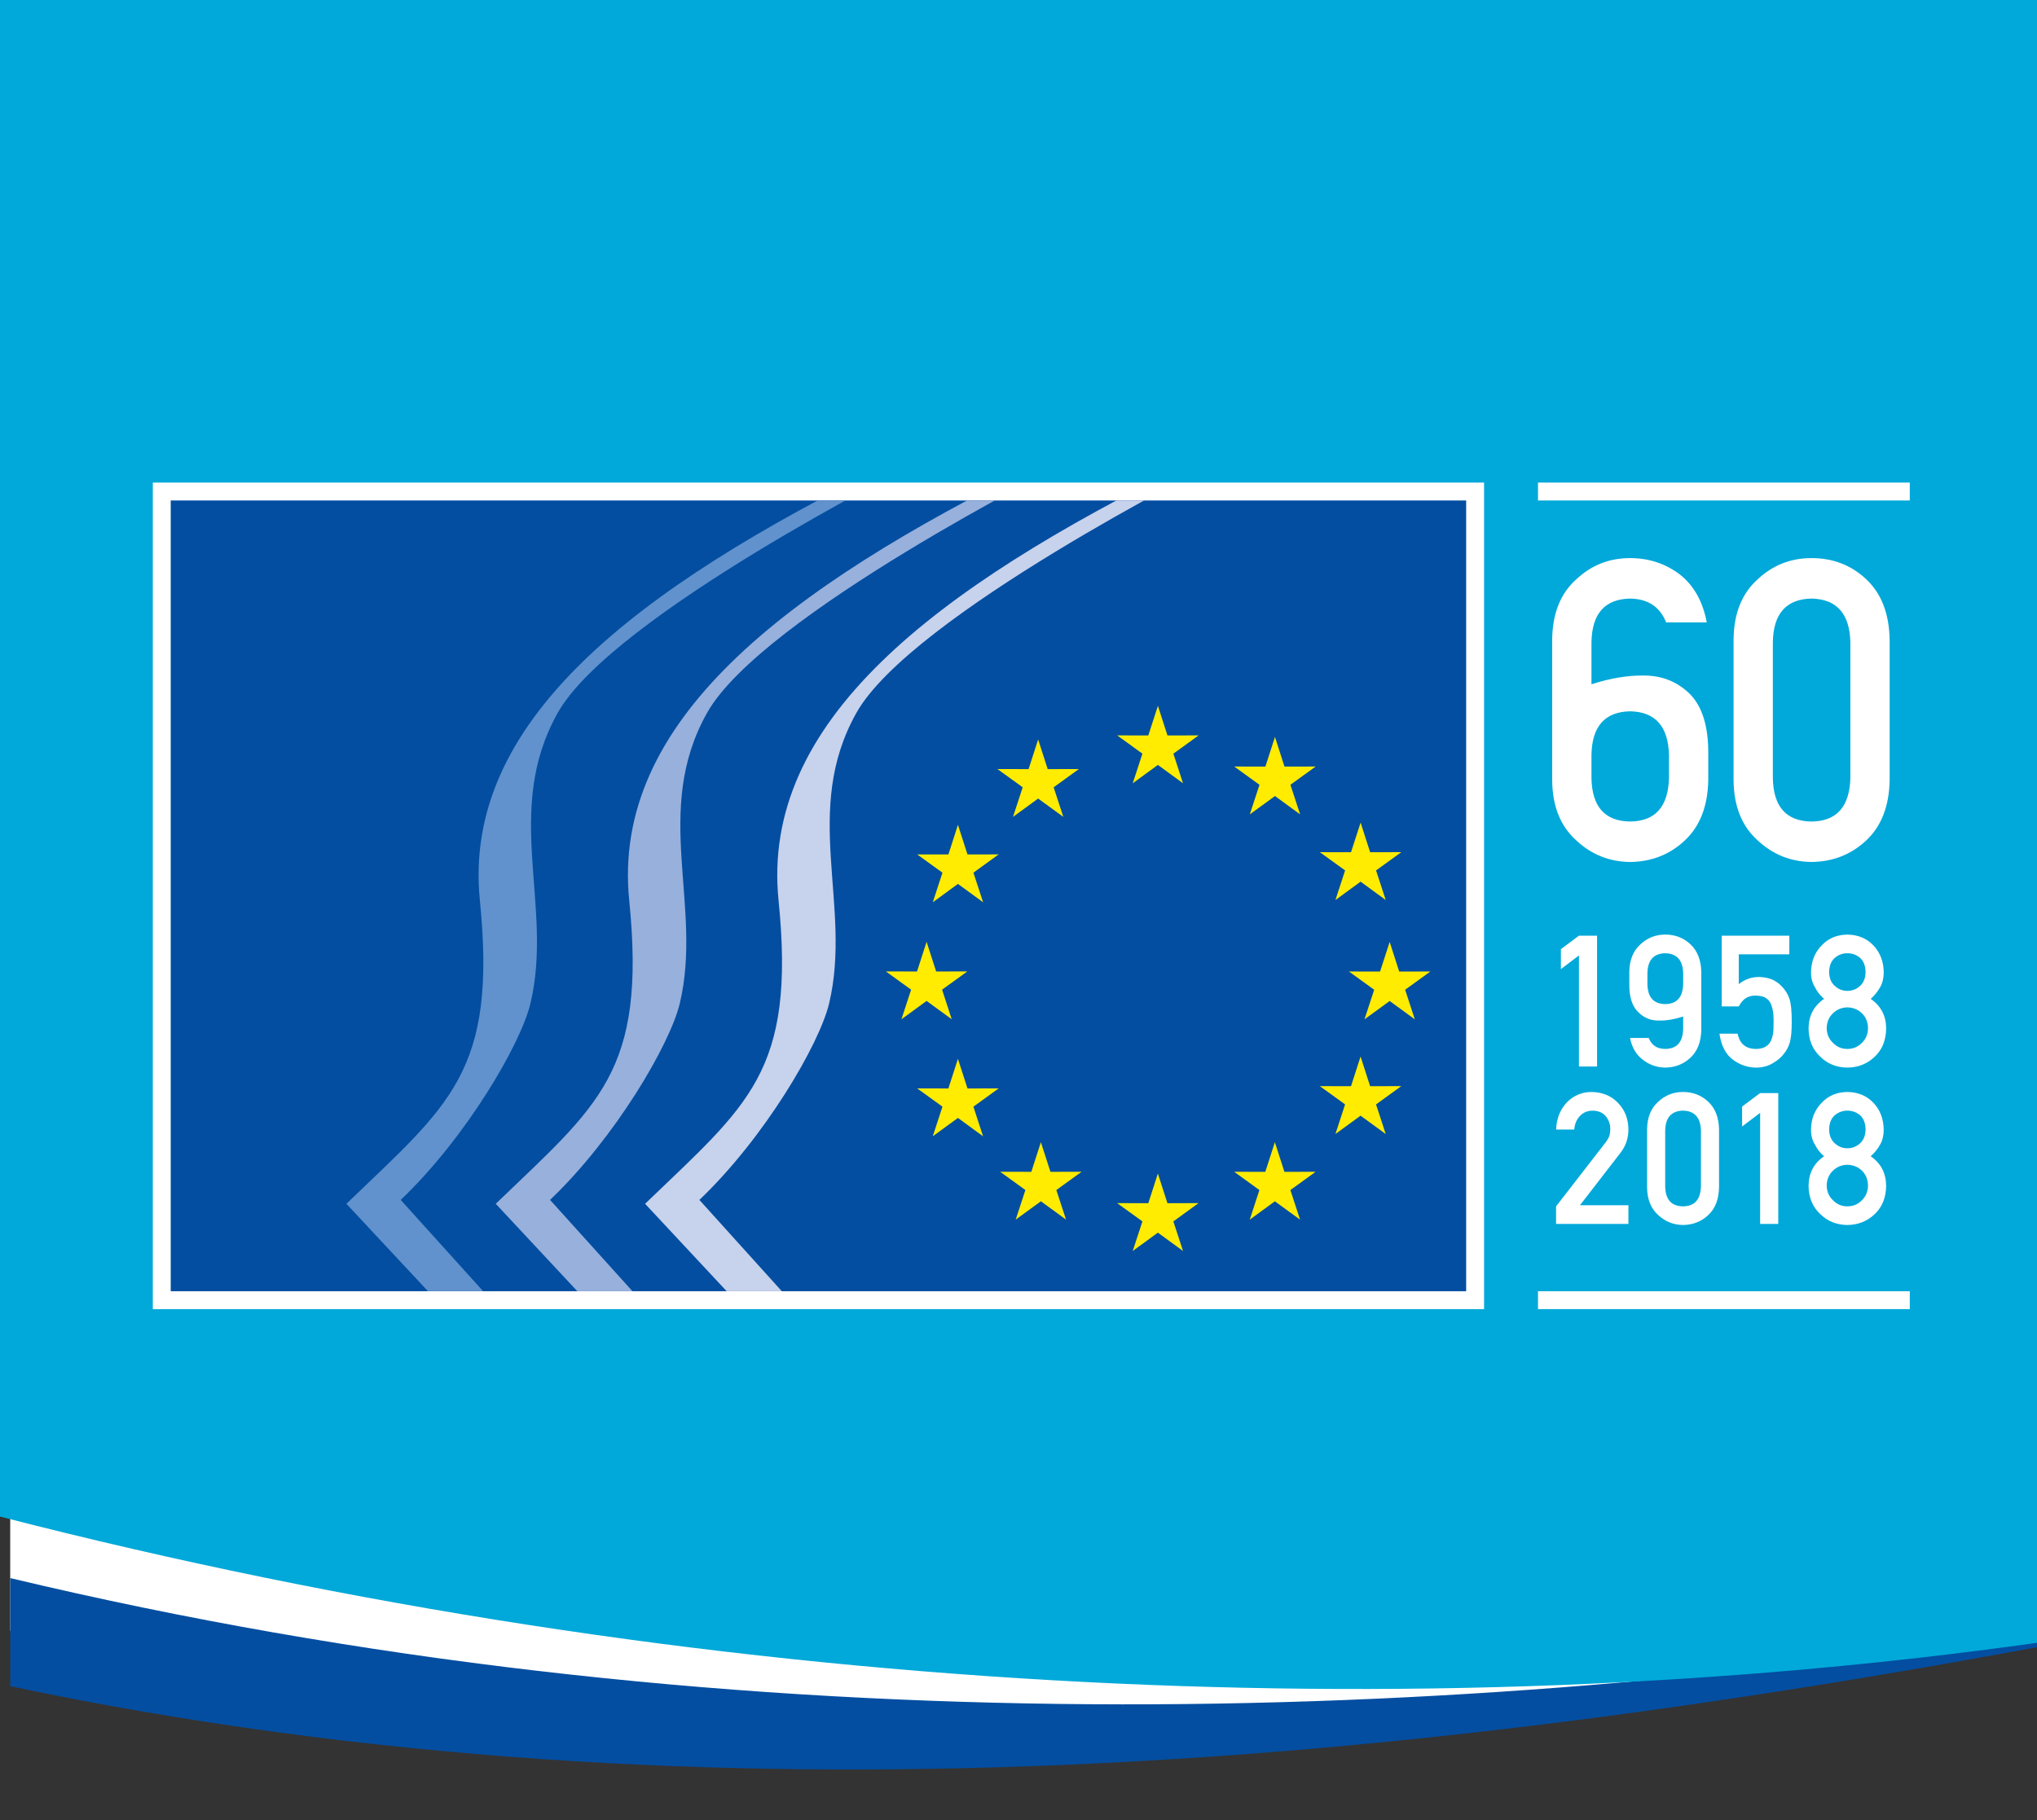
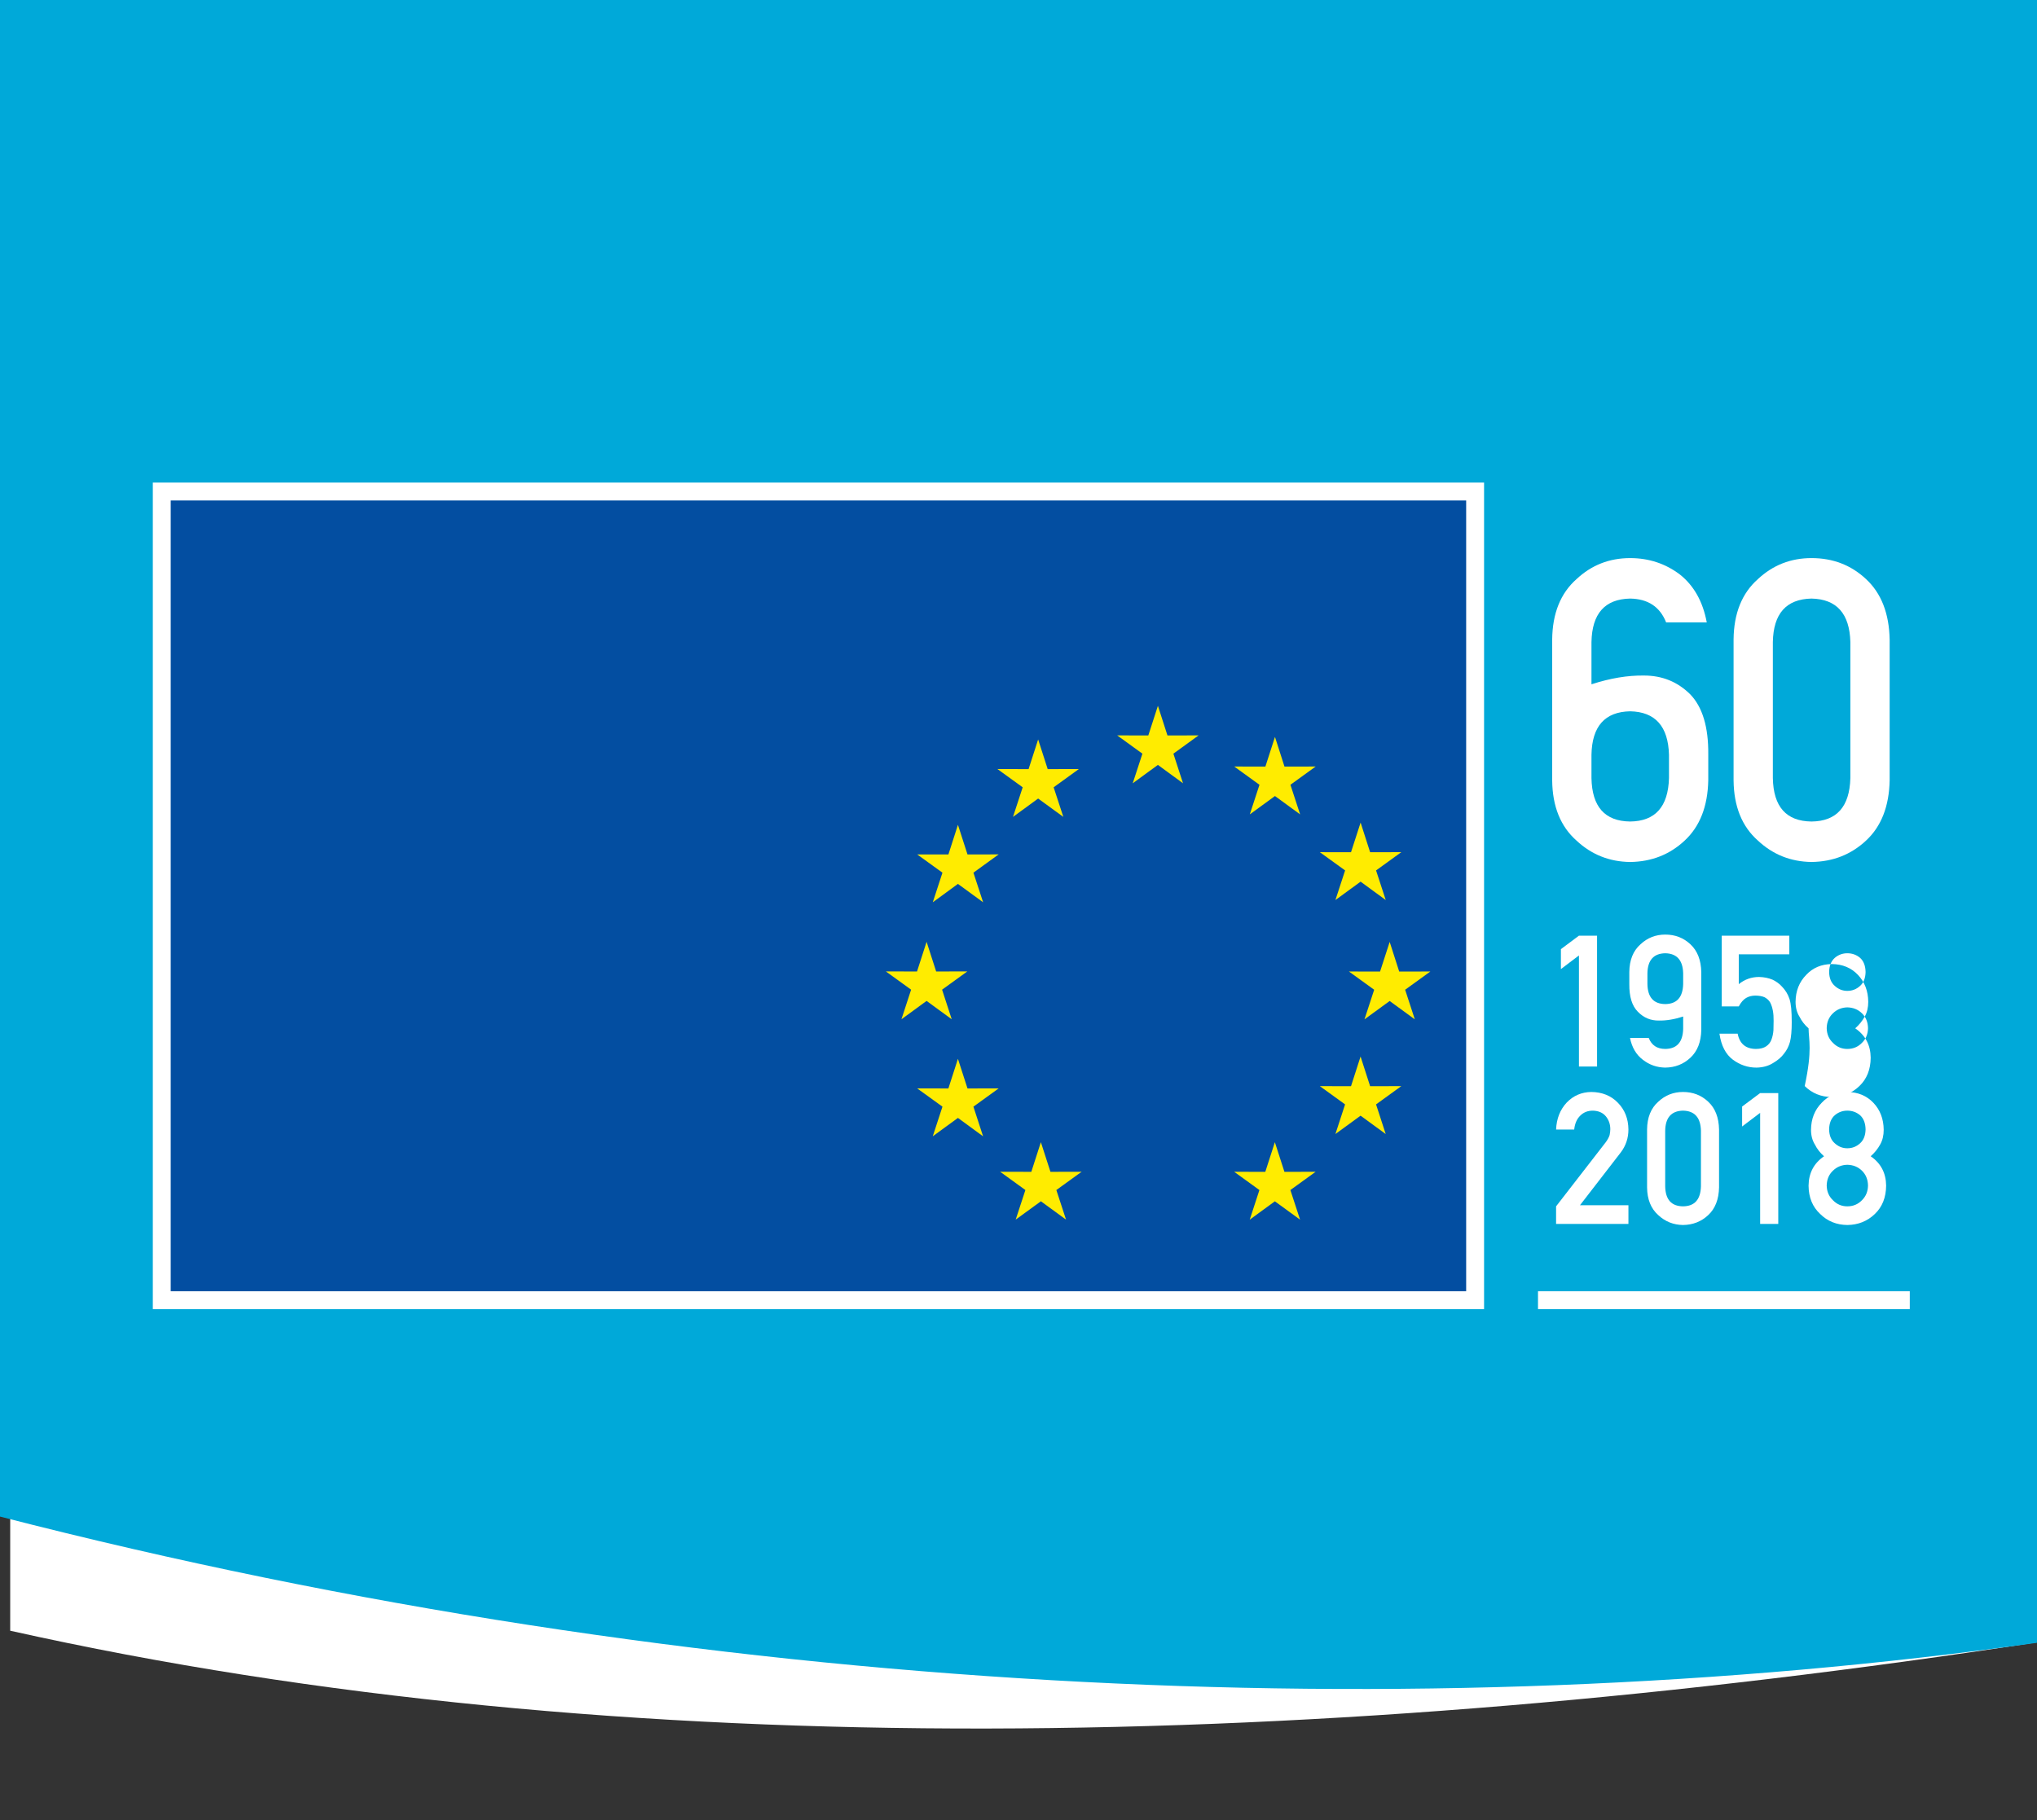
<svg xmlns="http://www.w3.org/2000/svg" xmlns:xlink="http://www.w3.org/1999/xlink" version="1.1" id="Layer_1" x="0px" y="0px" width="188px" height="168px" viewBox="0 0 188 168" enable-background="new 0 0 188 168" xml:space="preserve">
  <rect x="0" y="0" width="188" height="168" fill="#333333" stroke="none" />
  <path fill="#FFFFFF" d="M188,135.322c-57.195,5.795-122.997,3.868-187.058-15.396v30.599c56.495,12.609,121.59,11.111,187.058,1.071  V135.322z" />
-   <path fill="#034EA1" d="M0.942,145.666v9.979c65.478,13.802,130.911,6.791,187.058-3.595v-1.442  C131.5,159.475,65.909,161.185,0.942,145.666" />
  <path fill="#00A9D9" d="M188-131.191H0v271.179c64.954,16.715,130.946,19.665,188,11.652V-131.191z" />
  <rect x="14.104" y="44.545" fill="#FFFFFF" width="122.865" height="76.295" />
  <rect x="15.756" y="46.197" fill="#034EA1" width="119.56" height="72.991" />
  <path fill="#FFEC00" d="M105.98,67.888c-0.229-0.001-2.873-0.008-2.873-0.008s2.142,1.552,2.329,1.688  c-0.071,0.219-0.894,2.734-0.894,2.734s2.137-1.563,2.324-1.697c0.184,0.135,2.318,1.697,2.318,1.697s-0.82-2.516-0.889-2.734  c0.186-0.136,2.328-1.688,2.328-1.688s-2.646,0.007-2.875,0.008c-0.07-0.219-0.882-2.737-0.882-2.737S106.051,67.669,105.98,67.888" />
  <path fill="#FFEC00" d="M94.93,70.994c-0.228-0.001-2.876-0.008-2.876-0.008s2.146,1.552,2.333,1.686  c-0.071,0.219-0.895,2.732-0.895,2.732s2.134-1.559,2.321-1.694c0.186,0.136,2.325,1.694,2.325,1.694s-0.824-2.514-0.895-2.732  c0.186-0.134,2.33-1.686,2.33-1.686s-2.649,0.007-2.878,0.008c-0.069-0.219-0.882-2.738-0.882-2.738S95.001,70.775,94.93,70.994" />
  <path fill="#FFEC00" d="M87.531,78.872c-0.23,0-2.882-0.004-2.882-0.004s2.147,1.552,2.333,1.685  c-0.073,0.219-0.893,2.734-0.893,2.734s2.133-1.563,2.321-1.697c0.187,0.135,2.325,1.696,2.325,1.696s-0.825-2.515-0.895-2.733  c0.187-0.133,2.329-1.687,2.329-1.687s-2.646,0.006-2.876,0.006c-0.071-0.218-0.883-2.736-0.883-2.736S87.602,78.654,87.531,78.872" />
  <path fill="#FFEC00" d="M84.634,89.674c-0.228,0-2.876-0.007-2.876-0.007s2.146,1.551,2.331,1.686  c-0.072,0.218-0.892,2.732-0.892,2.732s2.135-1.56,2.32-1.694c0.184,0.135,2.321,1.694,2.321,1.694s-0.82-2.515-0.89-2.732  c0.183-0.135,2.33-1.686,2.33-1.686s-2.648,0.007-2.877,0.007c-0.071-0.218-0.883-2.738-0.883-2.738S84.705,89.456,84.634,89.674" />
  <path fill="#FFEC00" d="M87.528,100.471c-0.229,0-2.879-0.005-2.879-0.005s2.146,1.553,2.333,1.685  c-0.073,0.219-0.895,2.735-0.895,2.735s2.136-1.56,2.323-1.695c0.187,0.136,2.321,1.696,2.321,1.696s-0.821-2.518-0.892-2.736  c0.185-0.132,2.33-1.685,2.33-1.685s-2.646,0.005-2.876,0.005c-0.071-0.216-0.883-2.735-0.883-2.735S87.597,100.253,87.528,100.471" />
  <path fill="#FFEC00" d="M95.183,108.167c-0.23,0-2.877-0.007-2.877-0.007s2.143,1.554,2.33,1.687  c-0.071,0.219-0.895,2.731-0.895,2.731s2.139-1.559,2.326-1.692c0.183,0.134,2.321,1.692,2.321,1.692s-0.825-2.512-0.895-2.731  c0.187-0.133,2.333-1.687,2.333-1.687s-2.648,0.007-2.877,0.007c-0.07-0.218-0.884-2.737-0.884-2.737S95.252,107.949,95.183,108.167  " />
-   <path fill="#FFEC00" d="M105.98,111.063c-0.229,0-2.876-0.008-2.876-0.008s2.146,1.552,2.332,1.687  c-0.073,0.218-0.894,2.732-0.894,2.732s2.136-1.56,2.321-1.694c0.186,0.135,2.322,1.694,2.322,1.694s-0.82-2.515-0.894-2.732  c0.186-0.135,2.328-1.688,2.328-1.688s-2.643,0.009-2.873,0.009c-0.071-0.221-0.883-2.738-0.883-2.738  S106.051,110.843,105.98,111.063" />
  <path fill="#FFEC00" d="M116.778,108.168c-0.229,0-2.872-0.005-2.872-0.005s2.142,1.551,2.328,1.685  c-0.07,0.219-0.894,2.736-0.894,2.736s2.134-1.563,2.32-1.696c0.187,0.133,2.327,1.694,2.327,1.694s-0.826-2.516-0.895-2.734  c0.186-0.134,2.329-1.685,2.329-1.685s-2.648,0.005-2.878,0.005c-0.07-0.218-0.883-2.736-0.883-2.736  S116.848,107.95,116.778,108.168" />
  <path fill="#FFEC00" d="M124.688,100.264c-0.23,0-2.878-0.008-2.878-0.008s2.146,1.554,2.331,1.687  c-0.072,0.22-0.893,2.735-0.893,2.735s2.135-1.561,2.322-1.695c0.186,0.135,2.32,1.695,2.32,1.695s-0.82-2.516-0.891-2.735  c0.184-0.133,2.331-1.687,2.331-1.687s-2.648,0.008-2.878,0.008c-0.071-0.218-0.882-2.739-0.882-2.739  S124.757,100.046,124.688,100.264" />
  <path fill="#FFEC00" d="M127.37,89.681c-0.23,0-2.875-0.007-2.875-0.007s2.145,1.551,2.331,1.686  c-0.071,0.218-0.895,2.732-0.895,2.732s2.139-1.559,2.325-1.694c0.184,0.136,2.321,1.694,2.321,1.694s-0.824-2.515-0.893-2.733  c0.186-0.134,2.329-1.685,2.329-1.685s-2.646,0.007-2.877,0.007c-0.069-0.22-0.879-2.737-0.879-2.737S127.439,89.464,127.37,89.681" />
  <path fill="#FFEC00" d="M124.688,78.666c-0.23,0-2.878-0.005-2.878-0.005s2.146,1.55,2.333,1.685  c-0.07,0.218-0.894,2.733-0.894,2.733s2.139-1.562,2.324-1.697c0.183,0.136,2.321,1.697,2.321,1.697s-0.824-2.516-0.894-2.733  c0.186-0.135,2.33-1.686,2.33-1.686s-2.646,0.006-2.878,0.006c-0.07-0.219-0.879-2.737-0.879-2.737S124.76,78.447,124.688,78.666" />
  <path fill="#FFEC00" d="M116.786,70.76c-0.229-0.001-2.877-0.006-2.877-0.006s2.146,1.551,2.331,1.686  c-0.071,0.217-0.892,2.731-0.892,2.731s2.135-1.56,2.322-1.693c0.186,0.134,2.322,1.694,2.322,1.694s-0.826-2.516-0.895-2.733  c0.186-0.134,2.329-1.685,2.329-1.685s-2.646,0.005-2.878,0.006c-0.07-0.22-0.878-2.738-0.878-2.738S116.856,70.542,116.786,70.76" />
  <g>
    <defs>
-       <rect id="SVGID_9_" x="15.756" y="46.197" width="119.56" height="72.991" />
-     </defs>
+       </defs>
    <clipPath id="SVGID_2_">
      <use xlink:href="#SVGID_9_" overflow="visible" />
    </clipPath>
    <path clip-path="url(#SVGID_2_)" fill="#6192CD" d="M82.099,42.799C58.475,54.425,42.635,66.671,44.288,83.104   c1.598,15.886-2.819,18.86-12.317,28.013l7.997,8.572l5.07-0.005l-8.056-8.925c6.02-5.732,11.078-14.375,11.972-18.13   c2.157-9.053-2.563-17.766,2.512-26.813c5.004-8.974,32.928-23.002,32.928-23.002L82.099,42.799" />
    <path clip-path="url(#SVGID_2_)" fill="#97B0DC" d="M95.883,42.799C72.259,54.425,56.418,66.671,58.071,83.104   c1.598,15.886-2.819,18.86-12.317,28.013l7.997,8.572l5.07-0.005l-8.056-8.925c6.019-5.732,11.077-14.375,11.972-18.13   c2.156-9.053-2.563-17.766,2.512-26.813c5.003-8.974,32.928-23.002,32.928-23.002L95.883,42.799" />
    <path clip-path="url(#SVGID_2_)" fill="#C7D2EC" d="M109.667,42.799C86.042,54.425,70.202,66.671,71.854,83.104   c1.598,15.886-2.819,18.86-12.317,28.013l7.997,8.572l5.07-0.005l-8.056-8.925c6.02-5.732,11.077-14.375,11.972-18.13   c2.156-9.053-2.563-17.766,2.512-26.813c5.004-8.974,32.928-23.002,32.928-23.002L109.667,42.799" />
  </g>
  <path fill="#FFFFFF" d="M143.255,59.037c0.023-2.417,0.772-4.278,2.247-5.582c1.381-1.293,3.031-1.939,4.947-1.939  c1.719,0,3.246,0.501,4.582,1.506c1.301,1.028,2.131,2.504,2.491,4.43h-3.75c-0.57-1.442-1.681-2.177-3.332-2.2  c-2.326,0.049-3.512,1.389-3.559,4.021v2.165v1.727c1.732-0.563,3.349-0.832,4.849-0.809c1.675,0,3.093,0.575,4.256,1.725  c1.14,1.174,1.698,3.024,1.674,5.551v2.39c-0.047,2.407-0.772,4.264-2.177,5.568c-1.382,1.294-3.06,1.952-5.034,1.977  c-1.916-0.024-3.565-0.682-4.947-1.973c-1.475-1.304-2.224-3.157-2.247-5.561V61.438V59.037z M146.881,71.815  c0.047,2.653,1.236,3.99,3.568,4.015c2.32-0.024,3.515-1.361,3.586-4.015v-2.143c-0.071-2.629-1.266-3.967-3.586-4.015  c-2.332,0.048-3.521,1.386-3.568,4.015V71.815z" />
  <path fill="#FFFFFF" d="M159.996,59.031c0.023-2.415,0.772-4.274,2.248-5.579c1.381-1.29,3.03-1.937,4.946-1.937  c1.974,0,3.652,0.646,5.034,1.94c1.405,1.305,2.131,3.167,2.177,5.587v2.395V72.02c-0.046,2.407-0.772,4.265-2.177,5.569  c-1.382,1.293-3.06,1.952-5.034,1.977c-1.916-0.024-3.565-0.683-4.946-1.973c-1.476-1.304-2.224-3.157-2.248-5.562V61.438V59.031z   M170.775,59.266c-0.07-2.628-1.266-3.966-3.586-4.015c-2.332,0.049-3.521,1.387-3.568,4.015v2.172v10.378  c0.047,2.653,1.236,3.99,3.568,4.015c2.32-0.024,3.516-1.361,3.586-4.015V61.438V59.266z" />
  <polygon fill="#FFFFFF" points="145.725,88.193 144.06,89.453 144.06,87.611 145.725,86.368 147.397,86.368 147.397,98.447   145.725,98.447 " />
  <path fill="#FFFFFF" d="M150.373,89.734c0.01-1.113,0.356-1.973,1.037-2.573c0.637-0.595,1.397-0.894,2.281-0.894  c0.91,0,1.684,0.299,2.322,0.896c0.648,0.602,0.982,1.461,1.003,2.576v5.328c-0.021,1.11-0.355,1.967-1.004,2.567  c-0.637,0.597-1.412,0.9-2.321,0.912c-0.776-0.012-1.468-0.254-2.073-0.728c-0.61-0.464-1.004-1.134-1.181-2.01h1.729  c0.263,0.677,0.773,1.015,1.529,1.015c1.067-0.011,1.617-0.629,1.649-1.854v-1.139c-0.799,0.261-1.544,0.385-2.236,0.373  c-0.761,0.012-1.41-0.259-1.946-0.813c-0.537-0.535-0.799-1.385-0.788-2.546V89.734z M152.045,90.83  c0.021,1.224,0.57,1.84,1.646,1.852c1.07-0.012,1.621-0.628,1.653-1.852v-0.988c-0.032-1.212-0.583-1.829-1.653-1.851  c-1.076,0.021-1.624,0.639-1.646,1.851V90.83z" />
  <path fill="#FFFFFF" d="M158.904,86.368h6.237v1.722h-4.665v2.753c0.547-0.443,1.173-0.663,1.875-0.663  c0.451,0.012,0.864,0.093,1.24,0.249c0.354,0.17,0.641,0.381,0.861,0.629c0.325,0.332,0.561,0.715,0.704,1.15  c0.075,0.237,0.128,0.528,0.16,0.87c0.032,0.348,0.048,0.776,0.048,1.284c0,0.784-0.054,1.386-0.161,1.806  c-0.112,0.414-0.299,0.78-0.563,1.102c-0.229,0.313-0.564,0.6-1.003,0.857c-0.428,0.269-0.937,0.408-1.525,0.42  c-0.792,0-1.518-0.243-2.175-0.728c-0.668-0.496-1.084-1.299-1.245-2.406h1.68c0.183,0.93,0.742,1.399,1.68,1.411  c0.402,0,0.723-0.083,0.964-0.25c0.23-0.159,0.391-0.37,0.482-0.63c0.096-0.261,0.155-0.542,0.177-0.848  c0.01-0.298,0.016-0.59,0.016-0.871c0.011-0.692-0.094-1.254-0.314-1.685c-0.118-0.206-0.293-0.368-0.524-0.49  c-0.231-0.1-0.519-0.149-0.862-0.149c-0.306,0-0.586,0.071-0.838,0.216c-0.252,0.149-0.478,0.409-0.677,0.78h-1.573V86.368z" />
-   <path fill="#FFFFFF" d="M166.918,94.922c0.011-1.165,0.486-2.072,1.427-2.719c-0.36-0.314-0.641-0.677-0.845-1.087  c-0.238-0.381-0.356-0.835-0.356-1.357c0.01-1.007,0.34-1.838,0.988-2.496c0.61-0.652,1.398-0.983,2.363-0.995  c0.98,0.012,1.781,0.343,2.402,0.994c0.627,0.658,0.946,1.489,0.956,2.494c0,0.524-0.108,0.978-0.323,1.358  c-0.227,0.409-0.519,0.771-0.879,1.087c0.941,0.646,1.416,1.551,1.427,2.717c-0.01,1.089-0.357,1.958-1.039,2.609  c-0.693,0.669-1.541,1.008-2.545,1.02c-0.999-0.012-1.834-0.351-2.505-1.018C167.285,96.878,166.928,96.009,166.918,94.922   M168.591,94.905c0.011,0.554,0.206,1.008,0.583,1.362c0.362,0.371,0.801,0.557,1.32,0.557c0.534,0,0.981-0.186,1.343-0.557  c0.367-0.354,0.556-0.809,0.567-1.362c-0.011-0.565-0.2-1.023-0.567-1.379c-0.362-0.349-0.81-0.528-1.343-0.54  c-0.519,0.012-0.958,0.191-1.32,0.54C168.797,93.882,168.602,94.34,168.591,94.905 M168.815,89.723  c0.011,0.562,0.186,0.988,0.524,1.282c0.333,0.307,0.718,0.459,1.154,0.459c0.451,0,0.845-0.152,1.178-0.459  c0.328-0.294,0.498-0.721,0.508-1.282c-0.01-0.577-0.18-1.013-0.508-1.308c-0.333-0.283-0.727-0.424-1.178-0.424  c-0.436,0-0.821,0.141-1.154,0.424C169.001,88.71,168.827,89.146,168.815,89.723" />
+   <path fill="#FFFFFF" d="M166.918,94.922c-0.36-0.314-0.641-0.677-0.845-1.087  c-0.238-0.381-0.356-0.835-0.356-1.357c0.01-1.007,0.34-1.838,0.988-2.496c0.61-0.652,1.398-0.983,2.363-0.995  c0.98,0.012,1.781,0.343,2.402,0.994c0.627,0.658,0.946,1.489,0.956,2.494c0,0.524-0.108,0.978-0.323,1.358  c-0.227,0.409-0.519,0.771-0.879,1.087c0.941,0.646,1.416,1.551,1.427,2.717c-0.01,1.089-0.357,1.958-1.039,2.609  c-0.693,0.669-1.541,1.008-2.545,1.02c-0.999-0.012-1.834-0.351-2.505-1.018C167.285,96.878,166.928,96.009,166.918,94.922   M168.591,94.905c0.011,0.554,0.206,1.008,0.583,1.362c0.362,0.371,0.801,0.557,1.32,0.557c0.534,0,0.981-0.186,1.343-0.557  c0.367-0.354,0.556-0.809,0.567-1.362c-0.011-0.565-0.2-1.023-0.567-1.379c-0.362-0.349-0.81-0.528-1.343-0.54  c-0.519,0.012-0.958,0.191-1.32,0.54C168.797,93.882,168.602,94.34,168.591,94.905 M168.815,89.723  c0.011,0.562,0.186,0.988,0.524,1.282c0.333,0.307,0.718,0.459,1.154,0.459c0.451,0,0.845-0.152,1.178-0.459  c0.328-0.294,0.498-0.721,0.508-1.282c-0.01-0.577-0.18-1.013-0.508-1.308c-0.333-0.283-0.727-0.424-1.178-0.424  c-0.436,0-0.821,0.141-1.154,0.424C169.001,88.71,168.827,89.146,168.815,89.723" />
  <path fill="#FFFFFF" d="M143.615,111.352l4.578-5.91c0.177-0.238,0.298-0.46,0.362-0.665c0.042-0.193,0.064-0.376,0.064-0.547  c0-0.454-0.137-0.85-0.41-1.187c-0.285-0.339-0.687-0.513-1.208-0.523c-0.461,0-0.845,0.151-1.151,0.456  c-0.317,0.305-0.504,0.733-0.563,1.287h-1.672c0.042-1.004,0.37-1.834,0.98-2.49c0.616-0.64,1.374-0.965,2.274-0.977  c1.007,0.012,1.824,0.343,2.45,0.995c0.637,0.647,0.961,1.469,0.973,2.464c0,0.795-0.236,1.503-0.707,2.122l-3.767,4.876h4.474  v1.723h-6.677V111.352z" />
  <path fill="#FFFFFF" d="M152.013,104.263c0.01-1.114,0.356-1.972,1.037-2.572c0.637-0.596,1.397-0.895,2.281-0.895  c0.911,0,1.685,0.299,2.322,0.896c0.648,0.602,0.982,1.46,1.003,2.576v5.328c-0.021,1.109-0.355,1.967-1.003,2.568  c-0.637,0.597-1.411,0.899-2.322,0.911c-0.884-0.012-1.644-0.314-2.281-0.909c-0.68-0.602-1.026-1.456-1.037-2.565V104.263z   M156.984,104.37c-0.032-1.212-0.583-1.828-1.653-1.851c-1.075,0.022-1.624,0.639-1.646,1.851v5.131  c0.021,1.224,0.57,1.84,1.646,1.851c1.07-0.011,1.621-0.627,1.653-1.851V104.37z" />
  <polygon fill="#FFFFFF" points="162.448,102.722 160.784,103.982 160.784,102.14 162.448,100.896 164.121,100.896 164.121,112.975   162.448,112.975 " />
  <path fill="#FFFFFF" d="M166.917,109.451c0.012-1.167,0.487-2.073,1.428-2.72c-0.36-0.315-0.642-0.677-0.846-1.087  c-0.238-0.38-0.356-0.834-0.356-1.358c0.01-1.006,0.34-1.837,0.988-2.495c0.61-0.652,1.398-0.983,2.363-0.995  c0.979,0.012,1.78,0.343,2.402,0.994c0.627,0.658,0.945,1.489,0.956,2.495c0,0.523-0.108,0.977-0.324,1.357  c-0.226,0.41-0.519,0.771-0.877,1.087c0.939,0.645,1.415,1.552,1.426,2.716c-0.011,1.089-0.357,1.959-1.039,2.61  c-0.693,0.669-1.541,1.008-2.544,1.02c-0.999-0.012-1.834-0.351-2.505-1.018C167.285,111.406,166.928,110.536,166.917,109.451   M168.591,109.434c0.011,0.554,0.206,1.008,0.583,1.361c0.361,0.372,0.801,0.557,1.32,0.557c0.534,0,0.981-0.185,1.343-0.557  c0.366-0.354,0.556-0.808,0.566-1.361c-0.01-0.565-0.2-1.023-0.566-1.379c-0.362-0.35-0.81-0.528-1.343-0.54  c-0.519,0.012-0.959,0.19-1.32,0.54C168.796,108.41,168.602,108.868,168.591,109.434 M168.814,104.251  c0.011,0.562,0.186,0.989,0.524,1.282c0.333,0.307,0.719,0.459,1.155,0.459c0.451,0,0.844-0.152,1.178-0.459  c0.327-0.293,0.497-0.721,0.508-1.282c-0.011-0.577-0.181-1.013-0.508-1.308c-0.334-0.282-0.727-0.424-1.178-0.424  c-0.437,0-0.822,0.142-1.155,0.424C169,103.238,168.825,103.674,168.814,104.251" />
  <rect x="141.946" y="119.188" fill="#FFFFFF" width="34.313" height="1.651" />
-   <rect x="141.946" y="44.545" fill="#FFFFFF" width="34.313" height="1.652" />
</svg>